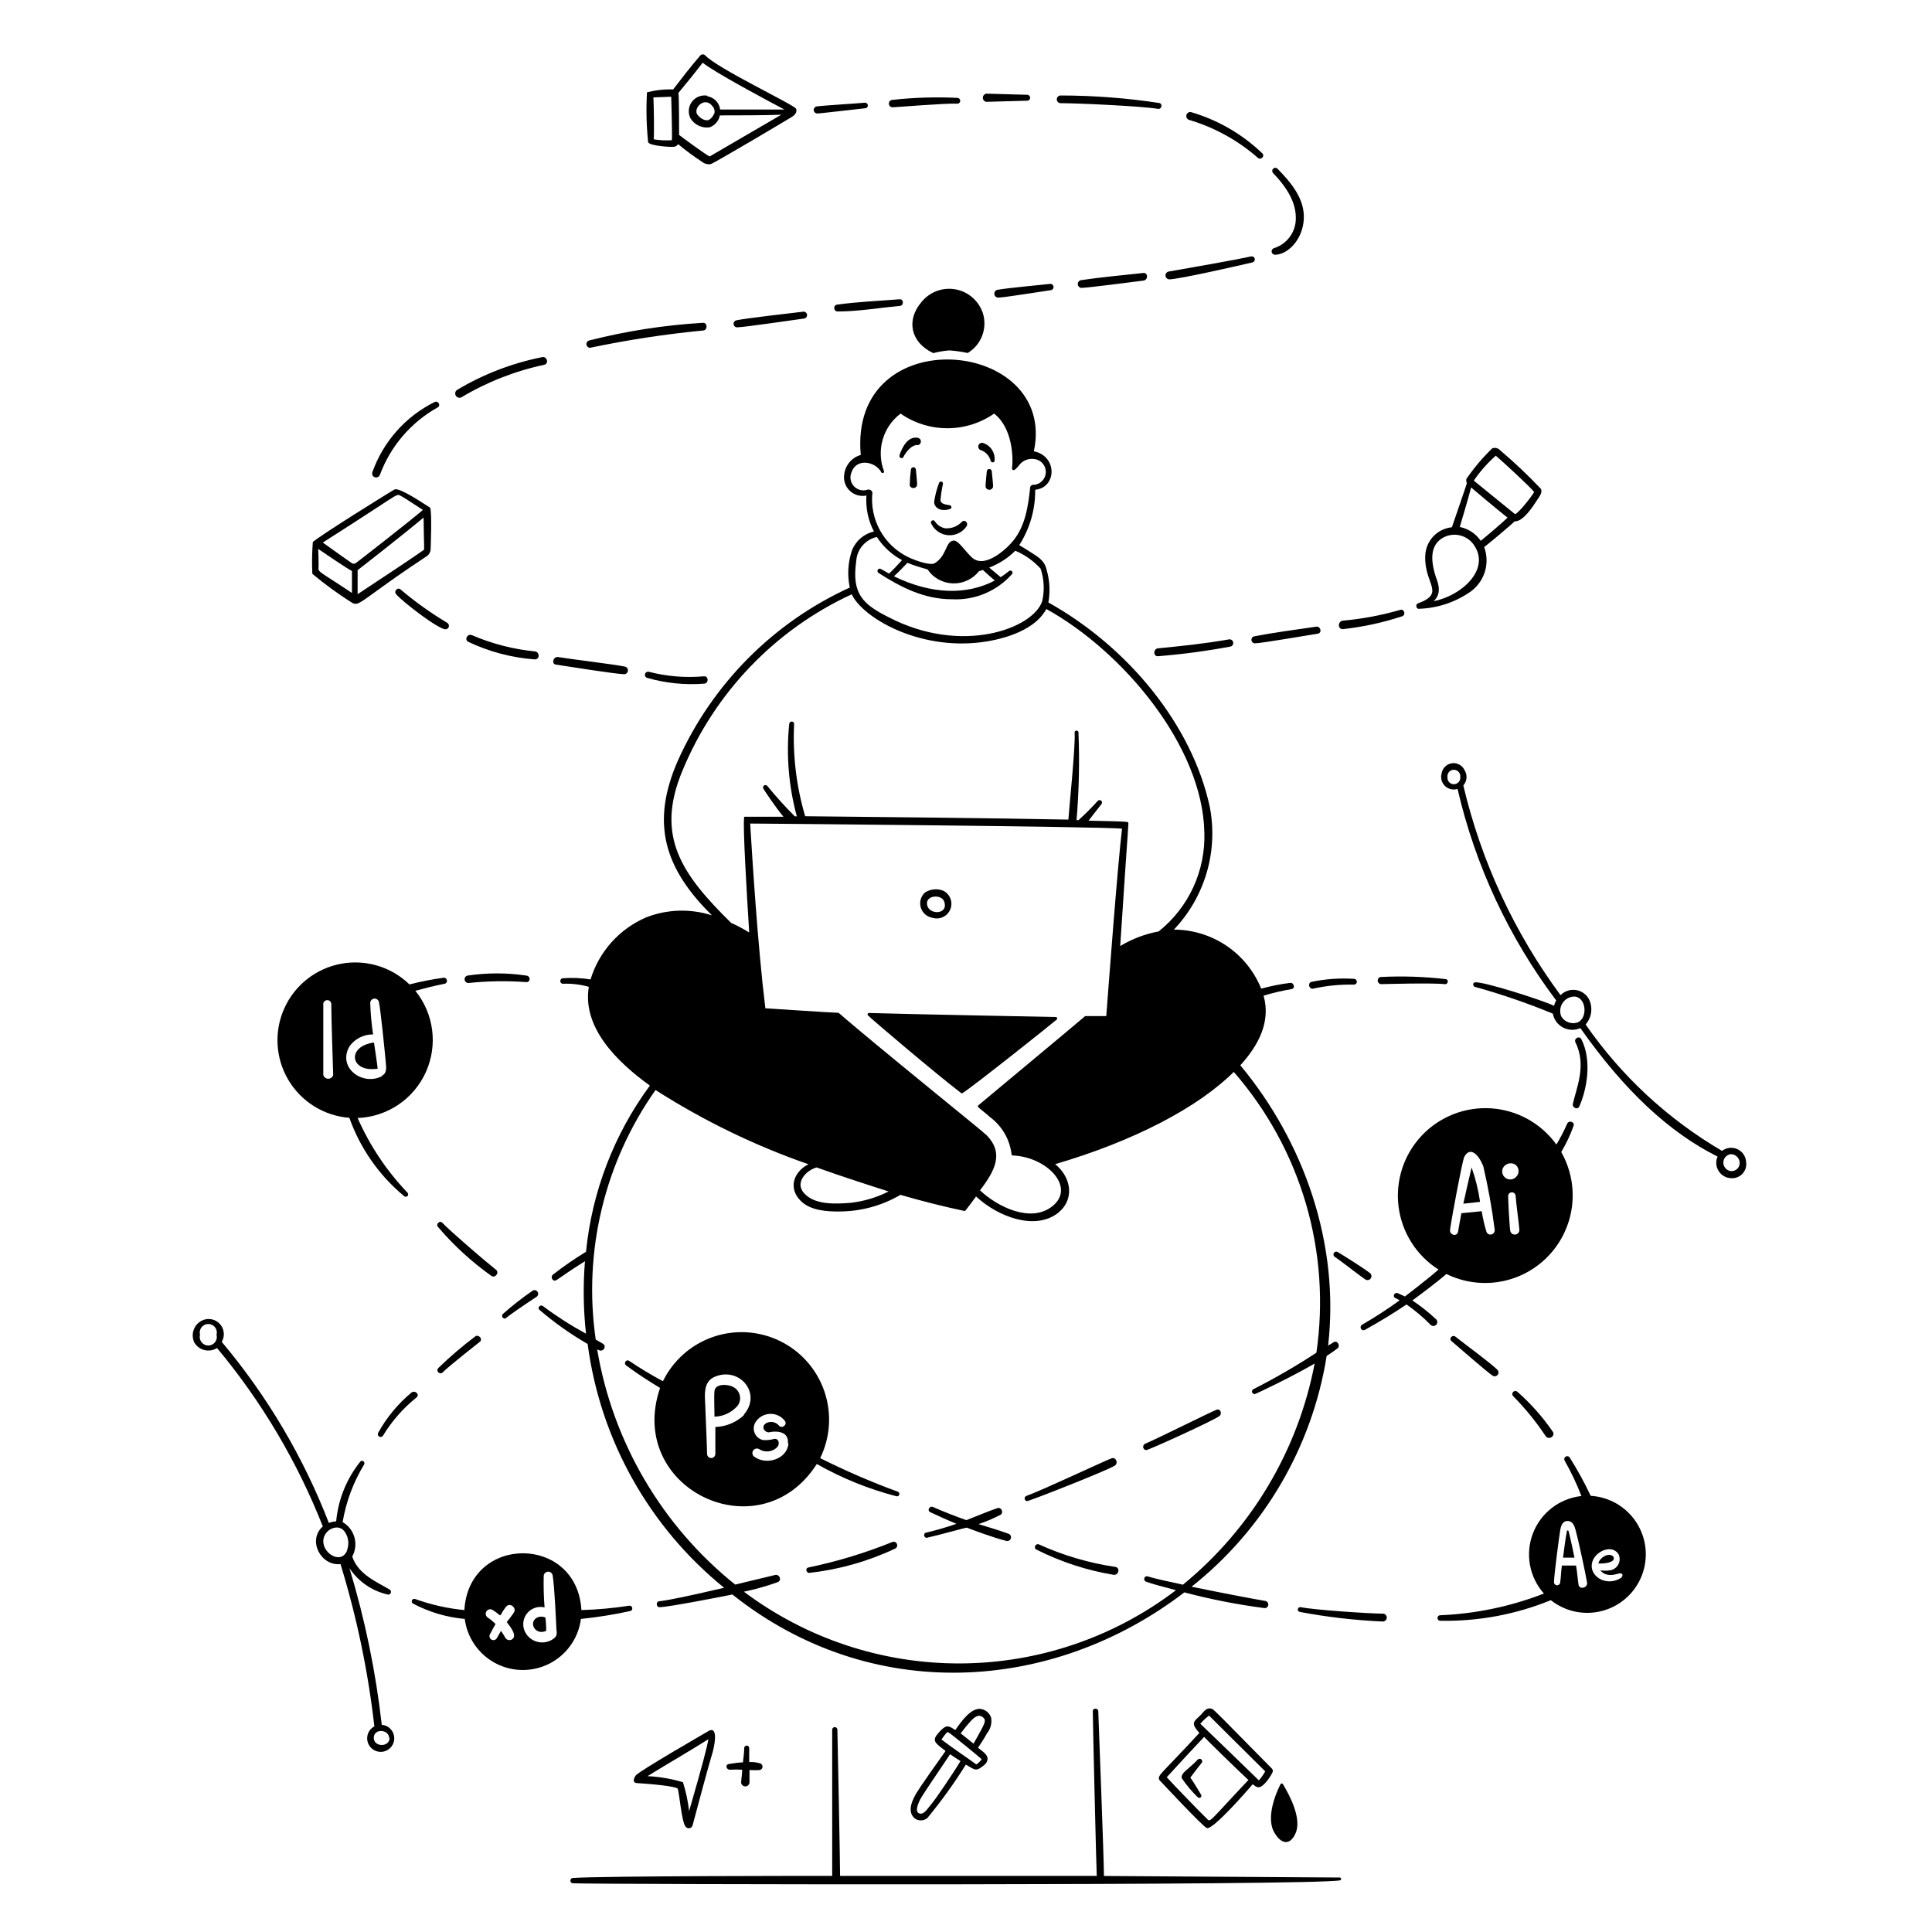
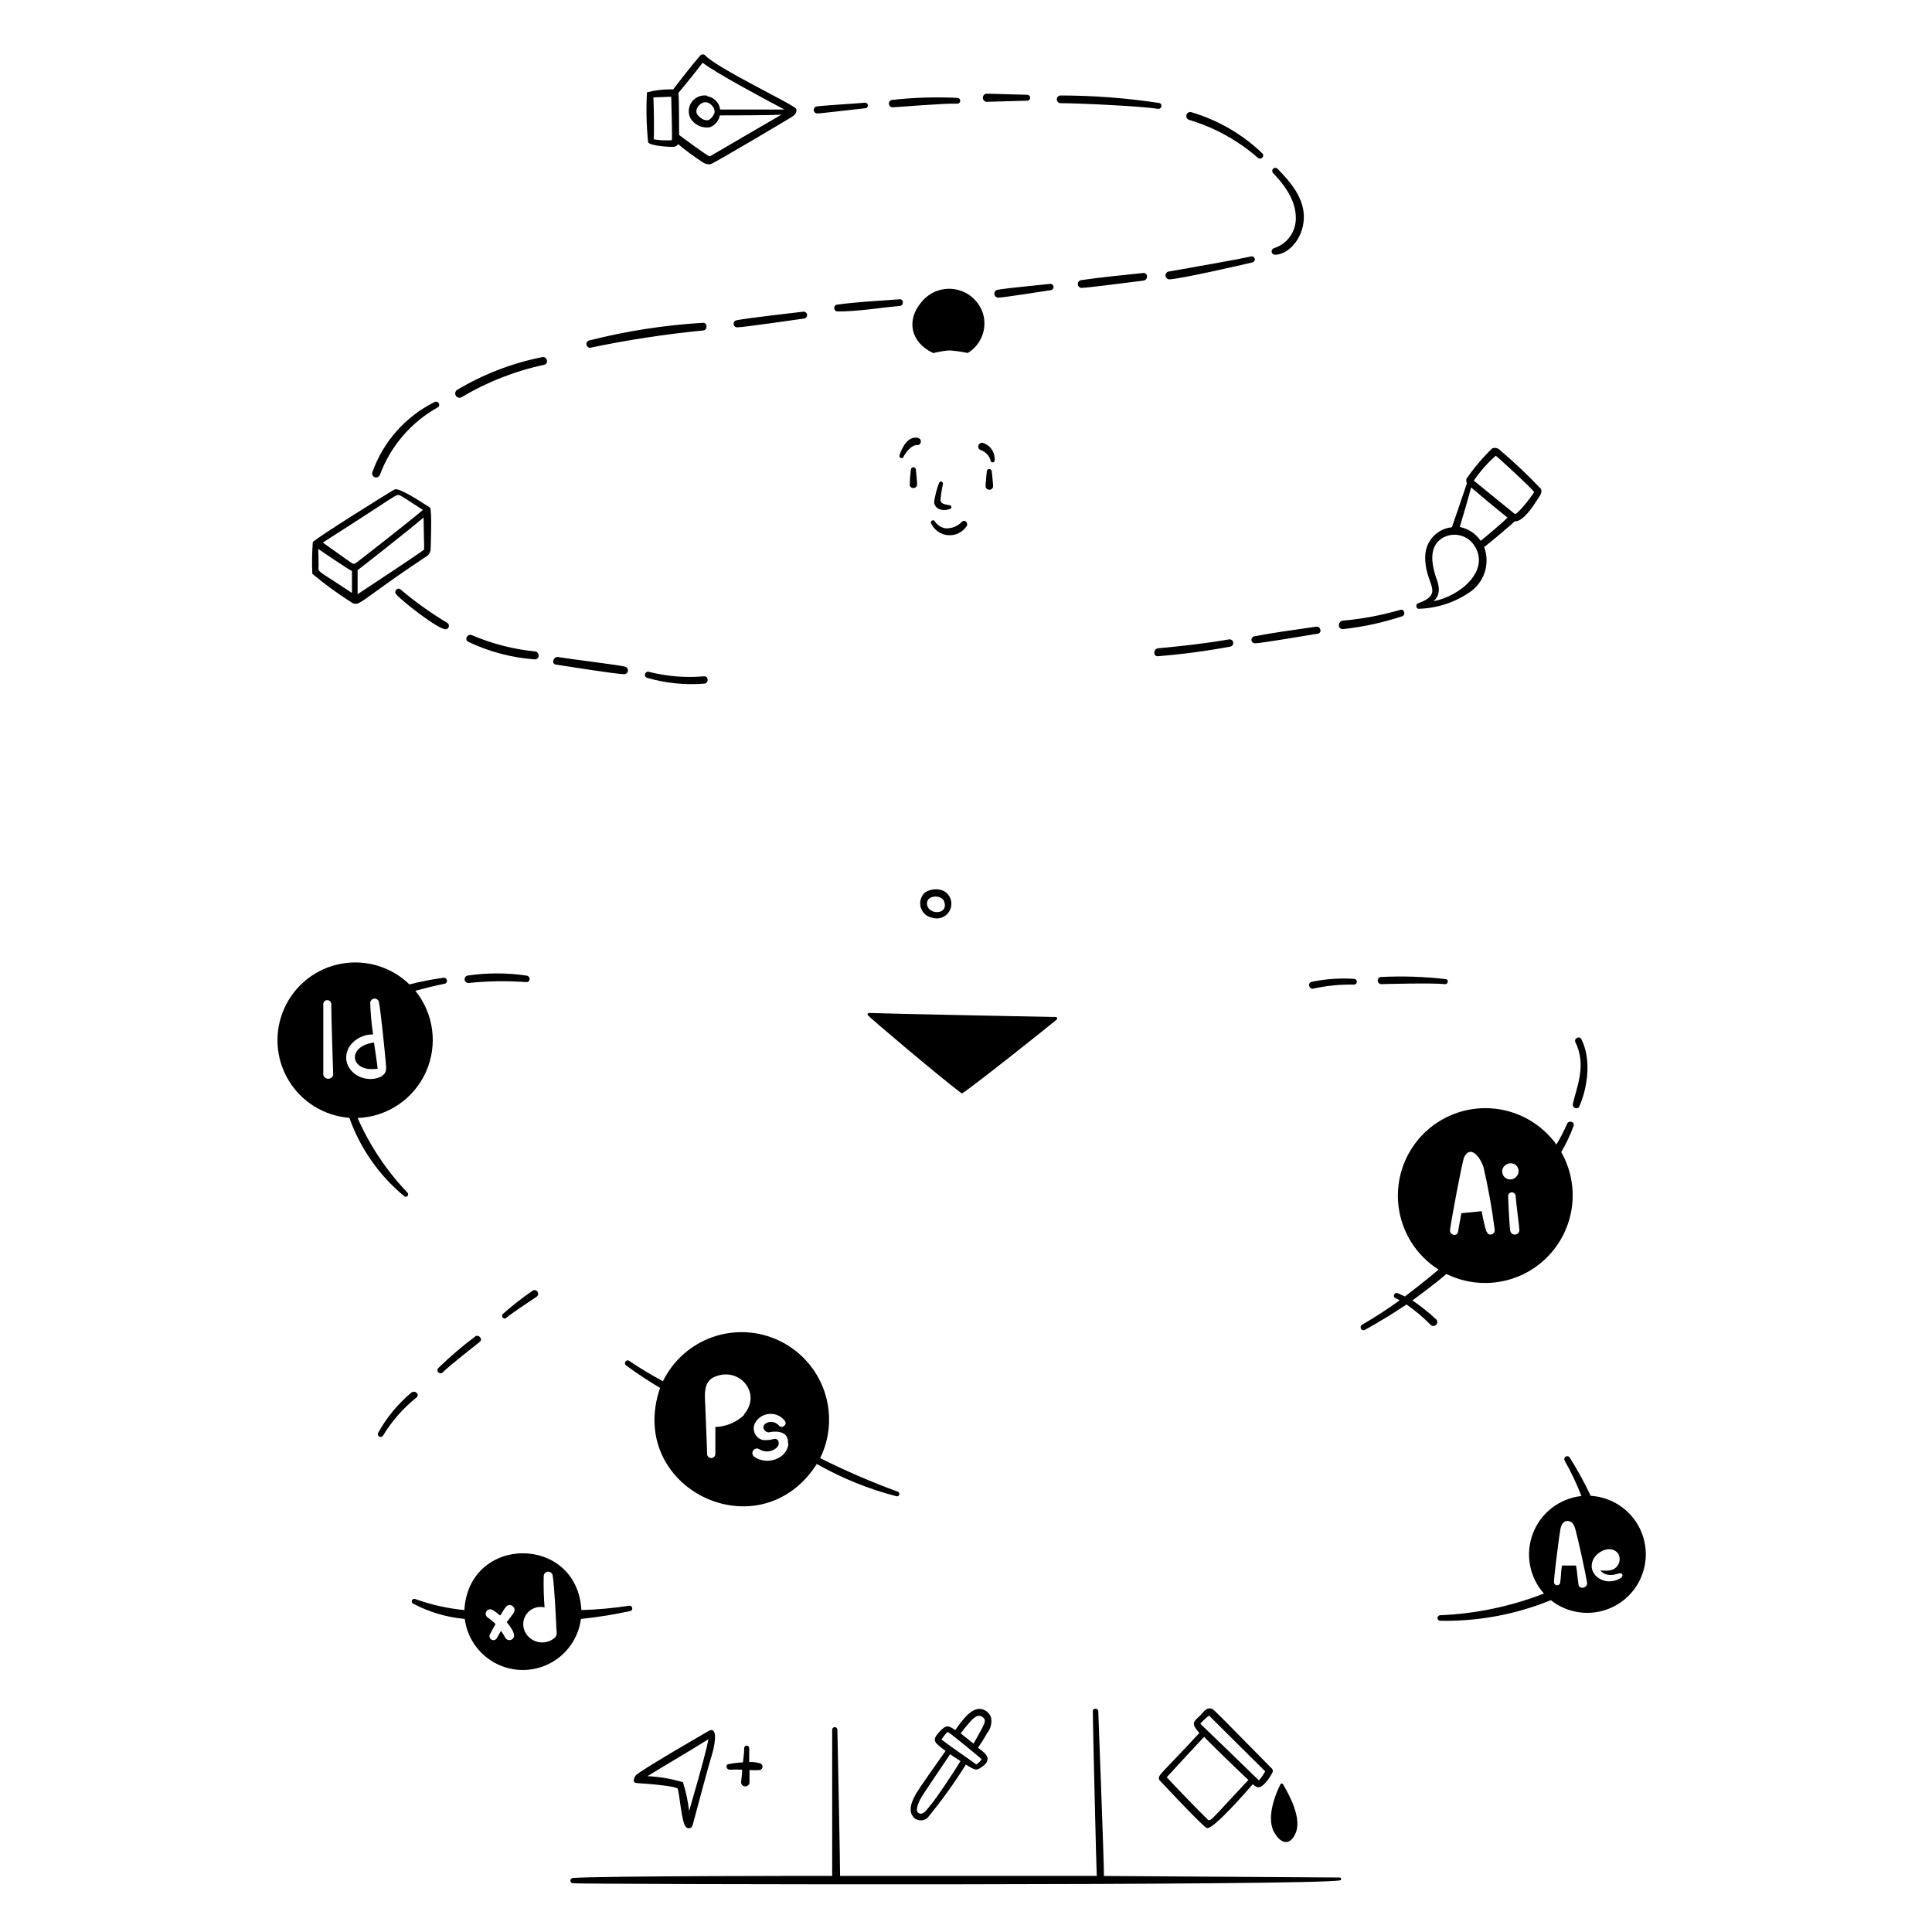
<svg xmlns="http://www.w3.org/2000/svg" width="154" height="154" viewBox="0 0 154 154" fill="none">
  <path d="M74.329 73.157C74.61 73.242 74.912 73.219 75.176 73.092C75.44 72.964 75.647 72.742 75.754 72.469C75.861 72.196 75.862 71.893 75.755 71.62C75.649 71.347 75.444 71.124 75.18 70.995C74.943 70.902 74.687 70.867 74.433 70.894C74.18 70.92 73.936 71.008 73.724 71.148C73.563 71.297 73.447 71.487 73.389 71.698C73.331 71.91 73.334 72.133 73.397 72.343C73.46 72.552 73.581 72.74 73.746 72.884C73.911 73.028 74.113 73.122 74.329 73.157ZM73.893 71.976C73.893 71.332 75.173 71.256 75.295 71.976C75.533 72.981 73.854 72.919 73.893 71.976ZM73.433 24.099C72.252 25.486 72.536 27.272 74.391 28.146C74.811 28.038 75.239 27.966 75.671 27.931C76.163 27.964 76.653 28.033 77.135 28.138C77.646 27.831 78.044 27.366 78.268 26.813C78.492 26.26 78.53 25.649 78.377 25.072C78.234 24.571 77.955 24.119 77.572 23.766C77.188 23.413 76.714 23.172 76.203 23.072C75.691 22.971 75.162 23.014 74.673 23.195C74.184 23.376 73.755 23.689 73.433 24.099ZM73.003 37.406C72.994 37.361 72.97 37.32 72.934 37.291C72.899 37.261 72.854 37.245 72.808 37.245C72.762 37.245 72.717 37.261 72.681 37.291C72.646 37.32 72.621 37.361 72.612 37.406C72.555 37.833 72.522 38.263 72.513 38.694C72.533 38.755 72.572 38.808 72.624 38.846C72.677 38.884 72.74 38.904 72.804 38.904C72.869 38.904 72.932 38.884 72.984 38.846C73.036 38.808 73.075 38.755 73.095 38.694C73.134 38.563 73.003 37.536 73.003 37.406ZM79.051 37.544C79.042 37.499 79.018 37.458 78.982 37.429C78.947 37.399 78.902 37.383 78.856 37.383C78.81 37.383 78.765 37.399 78.729 37.429C78.694 37.458 78.669 37.499 78.66 37.544C78.66 37.651 78.53 38.686 78.568 38.831C78.589 38.893 78.628 38.946 78.68 38.984C78.732 39.022 78.795 39.042 78.86 39.042C78.924 39.042 78.987 39.022 79.04 38.984C79.092 38.946 79.131 38.893 79.151 38.831C79.189 38.686 79.051 37.659 79.051 37.544ZM73.057 34.884C72.137 34.807 71.716 36.233 71.7 36.294C71.687 36.338 71.692 36.385 71.713 36.425C71.735 36.466 71.772 36.496 71.815 36.509C71.859 36.522 71.906 36.517 71.946 36.496C71.987 36.474 72.017 36.438 72.03 36.394C72.076 36.279 72.567 35.444 73.141 35.474C73.433 35.497 73.578 34.922 73.057 34.884ZM79.281 36.501C79.267 36.231 79.171 35.972 79.005 35.758C78.839 35.544 78.612 35.386 78.354 35.306C78.276 35.285 78.194 35.296 78.125 35.337C78.056 35.377 78.006 35.443 77.986 35.52C77.966 35.597 77.977 35.679 78.017 35.749C78.057 35.818 78.123 35.868 78.201 35.888C78.389 35.955 78.558 36.068 78.691 36.217C78.825 36.365 78.92 36.545 78.967 36.739C78.979 36.781 79.007 36.816 79.046 36.837C79.084 36.857 79.129 36.862 79.17 36.85C79.212 36.838 79.247 36.81 79.268 36.772C79.289 36.733 79.293 36.689 79.281 36.647C79.281 36.647 79.297 36.563 79.281 36.501ZM75.732 40.572C75.763 40.562 75.79 40.542 75.809 40.516C75.828 40.49 75.838 40.458 75.838 40.426C75.838 40.394 75.828 40.362 75.809 40.336C75.79 40.31 75.763 40.29 75.732 40.28C75.38 40.211 74.966 40.188 74.966 39.843C75.006 39.413 75.073 38.986 75.165 38.563C75.169 38.525 75.16 38.487 75.138 38.455C75.117 38.423 75.085 38.4 75.048 38.39C75.011 38.38 74.971 38.383 74.937 38.4C74.902 38.416 74.874 38.444 74.858 38.479C74.668 38.973 74.534 39.487 74.46 40.012C74.475 40.472 74.966 40.817 75.732 40.572ZM76.69 41.576C76.522 41.758 76.314 41.901 76.084 41.994C75.853 42.087 75.605 42.127 75.357 42.112C75.187 42.084 75.024 42.02 74.88 41.925C74.737 41.83 74.614 41.706 74.521 41.56C74.5 41.521 74.464 41.491 74.42 41.478C74.377 41.465 74.331 41.47 74.291 41.491C74.251 41.513 74.222 41.549 74.209 41.592C74.196 41.635 74.201 41.682 74.222 41.721C74.345 41.987 74.537 42.215 74.778 42.38C75.019 42.546 75.301 42.644 75.593 42.662C75.885 42.681 76.177 42.621 76.438 42.487C76.698 42.354 76.918 42.153 77.074 41.905C77.173 41.652 76.897 41.392 76.69 41.576ZM76.606 87.123C76.625 87.136 76.648 87.143 76.671 87.143C76.695 87.143 76.717 87.136 76.736 87.123C77.557 86.609 83.727 81.704 84.233 81.267C84.25 81.251 84.262 81.231 84.267 81.208C84.272 81.186 84.27 81.162 84.262 81.141C84.254 81.12 84.24 81.101 84.221 81.088C84.202 81.075 84.179 81.068 84.156 81.067C84.156 81.067 71.509 80.822 69.278 80.745C69.148 80.745 69.125 80.883 69.194 80.945C69.6 81.343 74.498 85.506 76.606 87.123ZM103.251 146.169C103.826 144.996 102.752 143.026 102.27 142.229C102.26 142.209 102.245 142.193 102.227 142.182C102.209 142.17 102.188 142.164 102.166 142.164C102.144 142.164 102.123 142.17 102.105 142.182C102.087 142.193 102.072 142.209 102.063 142.229C101.672 142.995 100.851 145.004 101.633 146.161C102.162 147.02 102.837 147.081 103.251 146.169ZM56.569 137.929C56.492 137.975 50.881 141.202 50.667 141.531C50.452 141.861 50.46 142.106 50.751 142.129C53.051 142.275 53.932 142.466 54.024 142.574C54.17 143.087 54.331 145.172 54.637 145.586C54.67 145.637 54.717 145.678 54.772 145.703C54.827 145.728 54.888 145.737 54.948 145.728C55.008 145.719 55.064 145.693 55.11 145.653C55.155 145.613 55.188 145.56 55.205 145.502C55.526 144.291 56.538 140.52 56.738 139.899C56.937 139.278 57.274 137.676 56.569 137.929ZM56.462 138.649C56.385 139.155 56.017 140.619 54.929 144.36C54.839 143.579 54.674 142.809 54.438 142.06C53.521 141.786 52.574 141.624 51.617 141.577C53.196 140.596 54.852 139.653 56.439 138.649H56.462ZM60.532 141.094C60.595 141.088 60.654 141.061 60.699 141.017C60.745 140.972 60.773 140.914 60.78 140.851C60.788 140.788 60.773 140.725 60.739 140.671C60.705 140.618 60.653 140.578 60.593 140.558C60.31 140.475 60.015 140.439 59.719 140.451V139.339C59.719 139.286 59.698 139.235 59.661 139.198C59.624 139.161 59.573 139.14 59.52 139.14C59.467 139.14 59.417 139.161 59.379 139.198C59.342 139.235 59.321 139.286 59.321 139.339C59.321 139.738 59.252 140.106 59.221 140.481C58.861 140.481 58.501 140.55 58.125 140.604C57.749 140.657 57.91 141.087 58.186 141.064C58.511 141.045 58.836 141.045 59.16 141.064C59.16 141.401 59.091 141.761 59.075 142.106C59.088 142.186 59.128 142.259 59.189 142.311C59.25 142.364 59.328 142.393 59.409 142.393C59.49 142.393 59.568 142.364 59.629 142.311C59.69 142.259 59.73 142.186 59.742 142.106V141.087C60.005 141.106 60.269 141.109 60.532 141.094ZM78.998 136.901C78.932 136.708 78.81 136.54 78.647 136.417C78.485 136.294 78.289 136.222 78.085 136.212C77.38 136.212 76.721 137.078 76.162 137.883H76.108C75.564 137.499 75.395 137.499 74.889 138.036C74.215 138.764 74.498 138.894 75.372 139.569C74.782 140.389 73.295 142.505 73.072 142.888C72.85 143.271 72.199 144.352 72.919 144.95C73.067 145.056 73.246 145.11 73.428 145.103C73.609 145.096 73.784 145.029 73.923 144.912C75.037 143.562 76.061 142.141 76.989 140.657C77.756 141.117 77.817 141.209 78.415 140.719C78.502 140.662 78.575 140.586 78.628 140.497C78.681 140.408 78.713 140.308 78.722 140.205C78.722 139.83 78.269 139.569 77.955 139.316C78.224 138.925 78.461 138.55 78.676 138.159C78.818 137.985 78.921 137.783 78.976 137.566C79.032 137.349 79.039 137.122 78.998 136.901ZM76.575 138.166C76.829 137.823 77.1 137.493 77.388 137.177C77.764 136.771 78.04 136.672 78.293 136.848C78.722 137.131 78.484 137.384 77.603 138.986L76.575 138.166ZM73.318 144.559C72.881 144.459 73.164 143.793 73.371 143.394C73.578 142.995 75.134 140.742 75.732 139.83C75.97 139.998 76.368 140.259 76.56 140.374C76.039 141.263 74.559 143.44 74.26 143.777C73.962 144.115 73.686 144.643 73.318 144.559ZM75.502 138.059L75.625 138.105C75.748 138.151 78.246 140.19 78.246 140.236C78.135 140.401 77.988 140.54 77.817 140.642C77.526 140.412 75.717 139.186 75.042 138.657C75.183 138.448 75.337 138.248 75.502 138.059ZM92.412 141.884C92.412 141.884 95.892 145.617 96.199 145.717C96.712 145.855 99.487 142.65 99.855 142.221C100.215 142.528 100.399 142.581 100.805 142.175C101.057 141.912 101.266 141.612 101.426 141.286C101.453 141.236 101.463 141.178 101.455 141.121C101.447 141.065 101.421 141.012 101.38 140.972C97.479 137.016 96.781 136.281 96.62 136.219C96.114 136.005 95.854 136.626 95.555 136.848C95.141 137.246 94.918 137.369 95.601 138.136C92.489 141.508 92.243 141.485 92.412 141.884ZM95.693 137.384C95.897 137.149 96.126 136.935 96.375 136.748C96.375 136.748 98.674 139.048 100.851 141.194C100.712 141.454 100.542 141.696 100.346 141.915C100.261 141.83 95.815 137.515 95.662 137.384H95.693ZM99.525 141.869C96.183 145.41 96.521 145.272 96.168 144.935C95.961 144.758 93.393 142.114 93.002 141.662C93.278 141.355 95.823 138.596 95.992 138.442C95.953 138.473 98.974 141.393 99.495 141.869H99.525Z" fill="black" />
-   <path d="M95.478 140.251C94.712 141.064 94.114 141.301 94.198 141.738C94.572 142.293 95.004 142.807 95.486 143.271C95.515 143.295 95.552 143.309 95.59 143.309C95.627 143.31 95.665 143.298 95.695 143.275C95.725 143.252 95.746 143.219 95.756 143.182C95.765 143.146 95.762 143.107 95.746 143.072C95.746 143.072 95.141 142.037 94.88 141.692C94.941 141.616 95.593 140.742 95.769 140.543C95.808 140.504 95.83 140.452 95.83 140.397C95.83 140.342 95.808 140.29 95.769 140.251C95.731 140.213 95.678 140.191 95.624 140.191C95.569 140.191 95.517 140.213 95.478 140.251Z" fill="black" />
  <path d="M106.792 149.657L87.996 149.534C87.996 148.223 87.575 137.338 87.544 136.411C87.544 136.127 87.092 136.127 87.107 136.411C87.107 137.178 87.383 148.813 87.422 149.526H66.963C66.963 148.285 66.764 138.542 66.748 137.875C66.748 137.82 66.727 137.768 66.688 137.729C66.649 137.69 66.596 137.668 66.541 137.668C66.486 137.668 66.434 137.69 66.395 137.729C66.356 137.768 66.334 137.82 66.334 137.875V149.526C64.74 149.526 47.938 149.526 45.638 149.695C45.589 149.704 45.545 149.731 45.513 149.769C45.481 149.807 45.464 149.856 45.464 149.906C45.464 149.956 45.481 150.004 45.513 150.042C45.545 150.081 45.589 150.107 45.638 150.117C47.685 150.209 104.952 150.316 106.83 149.879C106.855 149.869 106.876 149.852 106.889 149.828C106.902 149.805 106.907 149.778 106.902 149.752C106.898 149.726 106.884 149.702 106.864 149.685C106.844 149.667 106.818 149.657 106.792 149.657ZM51.663 11.344C51.839 11.65 53.633 11.75 53.794 11.689C53.9 11.652 53.991 11.582 54.054 11.489C54.663 11.997 55.3 12.468 55.963 12.9C56.058 12.976 56.167 13.032 56.285 13.064C56.402 13.096 56.525 13.102 56.645 13.084C56.967 12.992 63.015 9.389 63.107 9.328C63.506 9.083 63.514 8.837 63.46 8.676C63.345 8.362 57.167 5.465 56.178 4.384C56.149 4.363 56.117 4.348 56.082 4.34C56.048 4.332 56.012 4.331 55.977 4.336C55.942 4.342 55.909 4.355 55.879 4.373C55.849 4.392 55.823 4.416 55.802 4.445C55.036 5.327 54.353 6.231 53.656 7.128C52.954 7.106 52.252 7.184 51.571 7.358C51.496 8.687 51.527 10.02 51.663 11.344ZM56.929 9.044C56.851 9.258 56.702 9.439 56.507 9.558C56.124 9.688 55.741 9.328 55.611 9.167C55.189 8.676 56.147 7.634 56.783 8.454C56.863 8.537 56.918 8.64 56.944 8.752C56.97 8.864 56.965 8.981 56.929 9.09V9.044ZM56.377 7.626C56.148 7.586 55.912 7.61 55.695 7.696C55.479 7.782 55.291 7.927 55.151 8.113C55.012 8.3 54.928 8.522 54.907 8.754C54.887 8.986 54.931 9.219 55.036 9.428C55.192 9.685 55.421 9.891 55.694 10.019C55.966 10.147 56.271 10.192 56.569 10.148C56.775 10.073 56.958 9.946 57.1 9.779C57.242 9.613 57.339 9.413 57.381 9.198C58.224 9.198 61.122 9.198 62.279 9.144L56.569 12.471C56.247 12.333 54.361 10.938 54.131 10.754C54.131 10.332 54.131 7.81 54.078 7.404C54.721 6.637 55.381 5.817 56.009 4.997C56.944 5.763 61.26 8.063 62.525 8.73H57.404C57.371 8.466 57.253 8.22 57.067 8.029C56.882 7.839 56.64 7.713 56.377 7.672V7.626ZM52.085 7.764L53.503 7.71C53.503 7.948 53.595 10.777 53.556 11.175C53.072 11.207 52.586 11.184 52.108 11.106C52.154 10.577 52.115 8.408 52.085 7.81V7.764ZM28.084 48.061C28.165 48.107 28.256 48.132 28.349 48.132C28.442 48.132 28.533 48.107 28.613 48.061C29.219 47.762 30.422 46.712 33.933 44.389C34.036 44.333 34.125 44.254 34.193 44.158C34.261 44.063 34.305 43.953 34.324 43.837C34.324 43.837 34.454 40.564 34.27 40.457C33.68 40.089 31.971 38.924 31.48 39C31.419 39 24.949 43.032 24.934 43.224C24.87 44.06 24.857 44.9 24.896 45.738C25.907 46.581 26.972 47.357 28.084 48.061ZM25.363 43.753C25.953 44.151 27.602 45.286 28.054 45.516V47.264C25.187 45.347 25.371 45.669 25.394 45.102C25.402 44.788 25.379 44.052 25.363 43.753ZM28.368 44.88C28.319 44.916 28.26 44.935 28.2 44.935C28.139 44.935 28.08 44.916 28.031 44.88C27.908 44.803 26.191 43.576 25.731 43.247C31.756 39.414 31.541 39.368 31.863 39.483C32.017 39.544 32.737 40.004 33.711 40.648C32.561 41.63 28.483 44.803 28.368 44.88ZM33.734 43.86C33.573 44.013 29.426 46.765 28.506 47.363V45.447C29.05 45.033 32.645 42.212 33.764 41.254C33.795 43.783 33.841 43.783 33.772 43.86H33.734ZM113.047 48.528C114.478 48.495 115.871 48.056 117.063 47.264C117.658 46.889 118.106 46.321 118.332 45.655C118.558 44.99 118.549 44.267 118.305 43.607C118.811 43.224 120.428 41.852 120.743 41.553C121.394 41.591 122.153 40.434 122.559 39.805C122.728 39.544 122.95 39.276 122.835 38.977C121.801 37.882 120.705 36.846 119.555 35.873C119.478 35.791 119.378 35.735 119.268 35.712C119.159 35.689 119.045 35.7 118.941 35.742C118.178 36.483 117.49 37.297 116.887 38.172C116.861 38.286 116.874 38.405 116.925 38.51C116.925 38.563 115.86 41.653 115.73 42.028C115.156 42.086 114.623 42.352 114.232 42.775C113.841 43.199 113.618 43.751 113.606 44.328C113.514 46.566 115.285 47.286 112.978 48.114C112.946 48.142 112.921 48.177 112.907 48.217C112.893 48.256 112.889 48.299 112.896 48.341C112.903 48.382 112.92 48.421 112.947 48.454C112.973 48.487 113.008 48.513 113.047 48.528ZM117.477 38.31C117.975 37.579 118.562 36.912 119.225 36.325C119.639 36.655 122.03 38.862 122.291 39.222C122.099 39.552 121.026 40.947 120.758 40.978C120.735 40.955 117.577 38.402 117.477 38.31ZM118.029 43.109C117.638 42.536 117.038 42.14 116.358 42.005C116.511 41.492 117.071 39.614 117.263 38.855C117.845 39.353 119.286 40.564 120.168 41.261C119.823 41.606 118.52 42.718 118.029 43.109ZM114.273 47.923C114.871 47.378 114.725 46.666 114.449 45.983C113.959 44.45 114.105 43.462 114.925 42.917C115.136 42.783 115.373 42.692 115.62 42.65C115.867 42.608 116.12 42.616 116.364 42.673C116.608 42.731 116.839 42.836 117.042 42.983C117.245 43.13 117.416 43.316 117.546 43.531C118.757 45.439 116.488 47.486 114.273 47.923ZM65.123 9.044C65.438 9.044 67.277 8.807 68.956 8.63C69.015 8.63 69.071 8.607 69.113 8.565C69.155 8.524 69.178 8.467 69.178 8.408C69.178 8.349 69.155 8.293 69.113 8.251C69.071 8.209 69.015 8.186 68.956 8.186C68.327 8.247 65.376 8.423 65.054 8.492C64.992 8.513 64.939 8.555 64.904 8.61C64.869 8.666 64.854 8.732 64.863 8.797C64.871 8.862 64.901 8.922 64.949 8.967C64.996 9.012 65.058 9.039 65.123 9.044ZM71.133 8.554C71.34 8.554 75.41 8.216 76.307 8.262C76.606 8.262 76.629 7.825 76.307 7.802C74.555 7.717 72.799 7.773 71.056 7.971C70.99 7.993 70.933 8.037 70.896 8.096C70.859 8.155 70.844 8.225 70.853 8.294C70.862 8.363 70.895 8.427 70.946 8.474C70.997 8.522 71.063 8.55 71.133 8.554ZM78.614 8.117L81.918 8.025C81.973 8.015 82.022 7.986 82.058 7.943C82.094 7.901 82.113 7.847 82.113 7.791C82.113 7.735 82.094 7.681 82.058 7.639C82.022 7.596 81.973 7.567 81.918 7.557L78.629 7.465C78.551 7.475 78.479 7.513 78.427 7.571C78.374 7.63 78.344 7.706 78.342 7.784C78.34 7.863 78.367 7.94 78.416 8.001C78.466 8.062 78.537 8.103 78.614 8.117ZM84.547 8.224C85.958 8.224 91.047 8.462 92.289 8.676C92.596 8.738 92.703 8.262 92.396 8.209C89.796 7.813 87.17 7.613 84.54 7.611C84.458 7.612 84.381 7.645 84.324 7.703C84.267 7.762 84.236 7.84 84.237 7.921C84.238 8.003 84.271 8.08 84.329 8.137C84.387 8.194 84.466 8.225 84.547 8.224ZM94.765 9.55C96.794 10.15 98.669 11.183 100.261 12.578C100.506 12.8 100.851 12.44 100.614 12.218C99.006 10.677 97.049 9.549 94.911 8.929C94.833 8.922 94.756 8.943 94.693 8.989C94.63 9.034 94.585 9.101 94.568 9.176C94.55 9.252 94.56 9.331 94.596 9.4C94.633 9.469 94.692 9.522 94.765 9.55ZM101.564 19.776C101.501 19.791 101.445 19.829 101.408 19.883C101.37 19.937 101.354 20.002 101.361 20.067C101.369 20.132 101.4 20.192 101.448 20.236C101.497 20.28 101.56 20.304 101.625 20.305C102.637 20.305 103.825 19.124 103.925 17.491C104.025 15.859 102.906 14.548 101.832 13.452C101.787 13.405 101.724 13.378 101.659 13.378C101.593 13.377 101.53 13.402 101.484 13.448C101.437 13.494 101.41 13.556 101.409 13.622C101.409 13.687 101.434 13.75 101.48 13.797C102.691 15.054 103.281 16.204 103.289 17.323C103.309 17.864 103.152 18.397 102.84 18.84C102.529 19.283 102.08 19.612 101.564 19.776ZM93.201 22.267C93.968 22.267 99.019 21.109 99.855 20.91C99.913 20.891 99.962 20.85 99.992 20.796C100.022 20.742 100.031 20.679 100.016 20.619C100.002 20.56 99.965 20.507 99.914 20.473C99.863 20.439 99.801 20.425 99.74 20.435C98.598 20.695 94.566 21.401 93.148 21.646C93.073 21.662 93.007 21.705 92.962 21.767C92.917 21.828 92.895 21.904 92.902 21.98C92.909 22.056 92.943 22.127 92.998 22.18C93.053 22.233 93.125 22.264 93.201 22.267ZM91.124 21.761C89.491 21.937 87.782 22.091 86.134 22.336C86.065 22.357 86.005 22.401 85.964 22.46C85.923 22.52 85.905 22.592 85.911 22.664C85.917 22.736 85.948 22.804 85.999 22.856C86.049 22.908 86.116 22.941 86.188 22.949C86.655 22.949 90.396 22.459 91.147 22.366C91.538 22.313 91.515 21.707 91.124 21.761ZM79.565 23.723C80.009 23.723 83.075 23.225 83.788 23.125C83.848 23.11 83.9 23.074 83.935 23.023C83.97 22.972 83.985 22.91 83.978 22.849C83.97 22.788 83.94 22.732 83.894 22.691C83.848 22.65 83.789 22.627 83.727 22.627C82.792 22.735 80.423 22.941 79.503 23.102C79.428 23.119 79.362 23.163 79.317 23.225C79.272 23.287 79.252 23.364 79.259 23.44C79.267 23.516 79.302 23.587 79.358 23.64C79.415 23.692 79.488 23.721 79.565 23.723ZM66.771 24.827C68.412 24.827 70.09 24.536 71.715 24.383C72.053 24.383 72.053 23.823 71.715 23.854C70.083 23.984 68.373 24.053 66.725 24.283C66.396 24.321 66.434 24.827 66.771 24.827ZM58.692 25.532C58.625 25.548 58.566 25.588 58.526 25.645C58.486 25.701 58.468 25.77 58.475 25.839C58.483 25.908 58.515 25.972 58.567 26.018C58.618 26.065 58.684 26.091 58.753 26.092C59.275 26.092 63.483 25.471 64.119 25.387C64.186 25.371 64.245 25.331 64.284 25.274C64.323 25.217 64.339 25.148 64.329 25.08C64.32 25.011 64.285 24.949 64.232 24.905C64.179 24.862 64.111 24.839 64.042 24.842C63.038 24.965 59.543 25.356 58.692 25.532ZM47.018 27.725C49.993 27.1 52.999 26.64 56.025 26.345C56.423 26.345 56.408 25.693 56.025 25.732C52.962 25.914 49.923 26.386 46.949 27.142C46.883 27.163 46.826 27.207 46.789 27.265C46.752 27.323 46.736 27.393 46.744 27.462C46.752 27.53 46.784 27.594 46.834 27.642C46.884 27.69 46.949 27.719 47.018 27.725ZM36.762 31.68C38.806 30.455 41.038 29.577 43.369 29.081C43.775 28.997 43.614 28.384 43.216 28.468C40.816 28.945 38.516 29.831 36.417 31.09C36.351 31.141 36.306 31.215 36.29 31.297C36.275 31.378 36.289 31.463 36.331 31.535C36.373 31.608 36.44 31.662 36.519 31.688C36.599 31.715 36.685 31.712 36.762 31.68ZM30.284 37.843C31.131 35.564 32.761 33.662 34.884 32.477C35.167 32.324 34.93 31.902 34.638 32.048C32.327 33.197 30.552 35.197 29.686 37.628C29.541 38.057 30.139 38.226 30.284 37.843ZM31.956 47.011C31.726 46.75 31.358 47.11 31.572 47.363C32.109 47.984 34.937 50.161 35.512 50.161C35.572 50.16 35.631 50.14 35.679 50.103C35.726 50.066 35.761 50.015 35.776 49.957C35.792 49.898 35.788 49.837 35.765 49.781C35.743 49.725 35.702 49.678 35.65 49.647C34.35 48.869 33.114 47.987 31.956 47.011ZM42.641 51.924C40.911 51.753 39.217 51.316 37.62 50.629C37.267 50.475 36.976 50.996 37.337 51.165C38.996 51.951 40.787 52.424 42.618 52.56C43.039 52.583 43.039 51.97 42.641 51.924ZM44.304 52.974C45.194 53.104 48.819 53.695 49.739 53.741C49.815 53.743 49.889 53.717 49.947 53.667C50.005 53.618 50.043 53.548 50.052 53.473C50.062 53.397 50.043 53.321 49.999 53.258C49.955 53.196 49.89 53.152 49.816 53.135C48.934 52.951 45.339 52.522 44.45 52.368C44.09 52.361 43.944 52.913 44.304 52.974ZM56.117 53.909C54.63 54.041 53.131 53.917 51.686 53.541C51.626 53.535 51.565 53.55 51.515 53.584C51.465 53.617 51.429 53.668 51.413 53.727C51.398 53.785 51.403 53.847 51.429 53.902C51.455 53.956 51.5 54 51.556 54.024C53.047 54.459 54.606 54.617 56.155 54.492C56.5 54.453 56.492 53.886 56.117 53.909ZM107.06 50.146C108.658 49.971 110.233 49.629 111.759 49.126C112.081 49.019 111.943 48.513 111.613 48.613C110.124 49.045 108.597 49.333 107.052 49.471C106.608 49.517 106.616 50.184 107.06 50.146ZM99.947 50.728C99.885 50.748 99.832 50.788 99.796 50.842C99.76 50.897 99.745 50.961 99.751 51.026C99.757 51.09 99.785 51.151 99.831 51.197C99.876 51.243 99.936 51.273 100 51.28C100.56 51.28 104.385 50.605 105.036 50.514C105.412 50.445 105.266 49.9 104.906 49.954C102.929 50.238 101.457 50.437 99.947 50.728ZM97.961 50.966C96.053 51.303 94.129 51.502 92.304 51.679C91.906 51.725 91.921 52.338 92.304 52.307C94.235 52.152 96.157 51.896 98.061 51.541C98.099 51.534 98.135 51.52 98.167 51.5C98.2 51.479 98.228 51.453 98.25 51.421C98.272 51.39 98.287 51.355 98.296 51.317C98.304 51.28 98.305 51.241 98.299 51.203C98.292 51.166 98.278 51.13 98.258 51.097C98.237 51.065 98.211 51.037 98.179 51.015C98.148 50.993 98.113 50.977 98.075 50.969C98.038 50.96 97.999 50.959 97.961 50.966ZM41.959 78.285C42.296 78.285 42.311 77.81 41.959 77.764C40.404 77.532 38.823 77.532 37.267 77.764C37.194 77.78 37.129 77.823 37.086 77.885C37.043 77.947 37.025 78.023 37.036 78.098C37.047 78.173 37.085 78.24 37.144 78.288C37.202 78.335 37.277 78.359 37.352 78.354C38.882 78.194 40.424 78.171 41.959 78.285ZM110.019 77.879C109.955 77.899 109.9 77.94 109.864 77.996C109.827 78.051 109.81 78.118 109.816 78.184C109.823 78.25 109.851 78.313 109.898 78.36C109.945 78.408 110.006 78.438 110.073 78.446C110.149 78.446 114.189 78.331 115.162 78.446C115.423 78.484 115.507 78.086 115.247 78.047C113.512 77.845 111.763 77.788 110.019 77.879ZM107.926 78.484C107.987 78.484 108.046 78.46 108.089 78.417C108.132 78.374 108.156 78.315 108.156 78.254C108.156 78.193 108.132 78.135 108.089 78.092C108.046 78.049 107.987 78.024 107.926 78.024C106.797 77.951 105.662 78.031 104.554 78.262C104.224 78.331 104.316 78.814 104.63 78.814C105.711 78.57 106.818 78.46 107.926 78.484ZM125.373 87.997C125.311 88.303 125.756 88.495 125.886 88.196C126.545 86.709 126.875 84.433 126.047 82.831C125.886 82.524 125.426 82.784 125.58 83.091C126.507 84.931 125.618 86.809 125.373 87.997ZM32.806 110.993C31.728 111.889 30.826 112.978 30.146 114.205C30.131 114.23 30.121 114.258 30.117 114.287C30.113 114.316 30.114 114.345 30.121 114.374C30.136 114.431 30.172 114.481 30.223 114.511C30.274 114.542 30.335 114.551 30.392 114.536C30.45 114.522 30.499 114.485 30.53 114.435C31.231 113.279 32.129 112.254 33.182 111.407C33.489 111.184 33.113 110.786 32.806 110.993ZM37.927 106.493C36.876 107.279 35.878 108.132 34.937 109.046C34.892 109.093 34.866 109.156 34.867 109.221C34.868 109.286 34.894 109.349 34.941 109.395C34.988 109.44 35.051 109.466 35.116 109.465C35.182 109.464 35.244 109.438 35.29 109.391C35.719 108.939 38.026 107.137 38.256 106.946C38.486 106.754 38.21 106.394 37.927 106.493ZM40.226 105.098C40.387 105.098 39.912 105.252 42.771 103.366C42.831 103.325 42.873 103.263 42.889 103.192C42.906 103.121 42.895 103.047 42.86 102.984C42.824 102.921 42.766 102.873 42.698 102.85C42.629 102.827 42.554 102.831 42.488 102.86C41.643 103.436 40.836 104.066 40.073 104.746C40.047 104.776 40.031 104.813 40.025 104.853C40.019 104.892 40.024 104.933 40.04 104.969C40.056 105.006 40.082 105.038 40.115 105.06C40.148 105.083 40.186 105.096 40.226 105.098Z" fill="black" />
-   <path d="M44.143 102.063C44.343 102.147 44.212 102.063 46.627 100.53C46.471 102.454 46.5 104.39 46.711 106.309C45.515 105.659 44.368 104.924 43.277 104.109C43.07 103.948 42.794 104.24 43.009 104.416C44.2 105.437 45.483 106.345 46.842 107.129C47.846 114.76 51.739 121.715 57.719 126.561C54.974 127.205 53.242 127.565 52.568 127.634C52.276 127.634 52.276 128.109 52.568 128.109C53.234 128.109 57.481 127.282 58.378 127.098C69.385 135.859 83.857 135 94.405 126.929C96.516 127.487 98.662 127.907 100.828 128.186C100.896 128.181 100.959 128.153 101.008 128.106C101.056 128.06 101.088 127.998 101.096 127.931C101.104 127.864 101.088 127.796 101.052 127.739C101.016 127.682 100.961 127.64 100.897 127.619C99.947 127.458 97.279 126.952 94.98 126.477C100.747 121.909 104.59 115.344 105.749 108.08C106.041 107.896 106.324 107.697 106.6 107.49C106.876 107.283 106.6 106.8 106.301 106.991L105.864 107.26C106.8 99.119 103.933 91.009 98.866 84.915C100.307 83.329 101.311 81.451 100.721 79.366C101.447 79.144 102.187 78.97 102.936 78.844C103.274 78.799 103.151 78.3 102.829 78.346C102.053 78.445 101.284 78.599 100.529 78.806C99.969 77.418 99.008 76.229 97.768 75.39C96.528 74.552 95.066 74.102 93.569 74.1C94.794 72.812 95.692 71.251 96.19 69.545C96.687 67.839 96.769 66.039 96.428 64.296C95.01 57.78 89.944 51.587 83.566 48.022C83.722 47.16 83.675 46.273 83.428 45.431C83.259 44.665 82.754 44.404 82.163 44.021C81.857 43.822 81.565 43.638 81.243 43.454C82.089 42.138 82.532 40.603 82.516 39.038C84.241 38.87 84.302 36.356 82.409 35.972C84.333 26.943 67.63 25.41 68.611 36.264C68.271 36.361 67.966 36.554 67.733 36.821C67.501 37.088 67.35 37.416 67.3 37.766C67.255 38.006 67.269 38.254 67.342 38.487C67.415 38.72 67.545 38.932 67.719 39.103C67.894 39.274 68.107 39.4 68.342 39.469C68.576 39.538 68.824 39.548 69.063 39.498C68.993 40.491 69.2 41.484 69.661 42.365C69.278 42.453 68.921 42.632 68.62 42.885C68.318 43.138 68.082 43.459 67.929 43.822C67.589 44.789 67.523 45.831 67.737 46.834C61.643 49.614 56.771 54.519 54.032 60.632C51.862 65.576 52.92 69.194 56.753 72.965C55.036 72.412 53.181 72.469 51.502 73.126C50.449 73.579 49.507 74.256 48.742 75.11C47.977 75.964 47.407 76.974 47.072 78.07C46.334 77.952 45.586 77.921 44.841 77.978C44.79 77.988 44.744 78.015 44.711 78.055C44.678 78.095 44.66 78.145 44.66 78.197C44.66 78.249 44.678 78.299 44.711 78.339C44.744 78.379 44.79 78.406 44.841 78.415C45.547 78.385 46.254 78.468 46.934 78.66C46.405 81.888 49.141 84.616 51.801 86.533C48.946 90.411 47.188 94.986 46.711 99.778C45.812 100.327 44.944 100.925 44.113 101.572C44.069 101.598 44.033 101.635 44.009 101.68C43.986 101.725 43.975 101.776 43.978 101.827C43.981 101.878 43.998 101.926 44.027 101.968C44.057 102.01 44.097 102.042 44.143 102.063ZM78.032 45.531L78.354 45.431C78.53 45.615 79.005 46.029 79.296 46.275C77.02 47.47 74.199 47.371 71.256 45.937C71.585 45.638 72.122 45.094 72.321 44.864C72.848 45.066 73.385 45.24 73.931 45.385C74.154 45.717 74.454 45.991 74.803 46.185C75.153 46.379 75.544 46.488 75.944 46.502C76.344 46.516 76.742 46.436 77.104 46.267C77.467 46.098 77.785 45.846 78.032 45.531ZM71.9 44.65C71.639 44.941 71.056 45.562 70.865 45.723C70.65 45.605 70.435 45.483 70.221 45.355C70.179 45.329 70.129 45.322 70.082 45.333C70.034 45.344 69.993 45.374 69.968 45.416C69.942 45.458 69.935 45.508 69.946 45.555C69.958 45.603 69.987 45.644 70.029 45.669C71.892 46.865 73.709 47.769 75.908 47.769C76.8 47.812 77.689 47.654 78.511 47.308C79.334 46.962 80.068 46.436 80.661 45.769C80.692 45.736 80.71 45.692 80.709 45.647C80.708 45.602 80.69 45.559 80.657 45.527C80.624 45.496 80.581 45.478 80.536 45.479C80.49 45.48 80.447 45.498 80.416 45.531C80.208 45.702 79.99 45.861 79.764 46.006C79.557 45.83 79.082 45.447 78.852 45.24C79.632 44.945 80.34 44.488 80.929 43.898C81.696 44.223 82.383 44.71 82.945 45.324C83.227 46.159 83.272 47.056 83.076 47.915C82.37 50.092 76.667 52.246 70.811 49.187C68.749 48.153 67.883 47.302 68.251 44.726C68.278 44.271 68.453 43.837 68.749 43.49C69.045 43.143 69.446 42.901 69.891 42.802C70.396 43.576 71.087 44.211 71.9 44.65ZM78.139 51.203C79.388 51.05 82.355 50.483 83.405 48.544C89.499 51.916 95.853 59.459 95.999 66.335C96.052 67.846 95.75 69.348 95.118 70.722C94.485 72.096 93.54 73.302 92.358 74.245C91.274 74.445 90.235 74.84 89.292 75.41C89.967 64.993 89.99 65.622 89.913 65.545C89.836 65.469 88.671 65.461 86.77 65.415C87.008 65.116 87.644 64.273 87.79 64.104C87.825 64.067 87.844 64.016 87.843 63.965C87.841 63.913 87.82 63.864 87.782 63.828C87.744 63.792 87.694 63.773 87.642 63.775C87.591 63.776 87.542 63.798 87.506 63.836C87.022 64.373 86.51 64.885 85.973 65.369H85.812C86.007 63.044 86.059 60.709 85.965 58.378C85.965 58.194 85.643 58.194 85.659 58.378C85.735 59.474 85.222 64.388 85.16 65.331C79.45 65.216 69.93 65.116 64.18 65.062C63.476 62.679 63.178 60.194 63.299 57.711C63.299 57.451 62.931 57.451 62.908 57.711C62.66 60.181 62.865 62.674 63.514 65.07H63.353C62.585 64.302 61.855 63.496 61.168 62.655C61.14 62.617 61.099 62.59 61.053 62.581C61.006 62.571 60.958 62.578 60.917 62.602C60.876 62.626 60.845 62.664 60.831 62.71C60.816 62.755 60.819 62.804 60.838 62.847C60.923 63.008 61.843 64.38 62.448 65.101H59.474C59.252 65.101 59.321 65.101 59.305 65.277C59.229 66.143 59.505 70.926 59.719 74.33C59.257 74.041 58.776 73.785 58.278 73.563C54.331 69.684 52.23 66.664 54.377 61.483C56.939 55.242 61.766 50.201 67.891 47.371C68.749 49.203 73.111 51.801 78.139 51.203ZM59.796 65.645C60.67 65.645 87.56 65.882 89.438 66.051C89.077 69.071 88.41 77.994 88.181 80.991H86.502C85.551 81.811 78.499 87.667 77.993 88.097C77.817 88.234 78.139 88.349 78.898 89.032C79.375 89.382 79.775 89.827 80.073 90.338C80.371 90.85 80.561 91.418 80.63 92.006C80.632 92.033 80.644 92.058 80.664 92.077C80.684 92.095 80.71 92.106 80.738 92.105C83.466 92.22 85.774 94.65 83.88 96.153C82.14 97.532 79.45 96.153 78.116 94.88C79.32 93.309 80.025 91.937 78.676 90.519C78.515 90.35 76.782 88.94 74.582 87.146C66.25 80.347 66.917 80.73 66.81 80.73C66.38 80.73 61.827 80.416 61.007 80.37C60.401 75.464 59.957 68.297 59.796 65.645ZM67.814 95.877C66.687 95.961 64.794 96.107 63.981 94.965C63.452 94.198 64.242 93.301 65.093 93.056C66.955 93.731 69.883 94.673 70.834 94.972C69.888 95.449 68.866 95.755 67.814 95.877ZM63.828 95.724C64.594 96.49 65.897 96.582 66.94 96.567C68.641 96.558 70.309 96.101 71.777 95.24C73.456 95.731 75.119 96.153 76.851 96.521C76.872 96.528 76.894 96.528 76.915 96.521C76.936 96.514 76.954 96.501 76.966 96.482C77.257 96.122 77.541 95.716 77.802 95.371C79.565 97.011 82.508 98.092 84.317 96.697C85.651 95.662 85.444 93.891 84.11 92.795C90.457 90.933 95.509 88.257 98.345 85.444C100.992 88.479 102.951 92.051 104.087 95.915C105.224 99.778 105.511 103.842 104.929 107.827C103.31 108.886 101.634 109.856 99.909 110.732C99.867 110.754 99.834 110.788 99.814 110.831C99.795 110.874 99.791 110.922 99.803 110.967C99.814 111.013 99.841 111.053 99.878 111.081C99.915 111.109 99.961 111.124 100.008 111.123C100.108 111.123 103.174 109.644 104.791 108.685C103.468 115.612 99.75 121.853 94.29 126.316C93.056 126.055 91.99 125.81 91.484 125.656C91.208 125.564 91.086 125.978 91.354 126.078C91.822 126.247 92.695 126.484 93.738 126.753C88.794 130.52 82.754 132.571 76.538 132.593C70.322 132.615 64.269 130.608 59.298 126.875C60.216 126.683 61.121 126.427 62.004 126.109C62.341 125.963 62.134 125.465 61.789 125.541L58.6 126.308C52.758 121.619 48.843 114.946 47.6 107.559L47.754 107.628C48.106 107.781 48.382 107.298 48.053 107.106L47.486 106.777C46.472 99.781 48.178 92.662 52.253 86.885C56.071 89.328 60.161 91.314 64.441 92.803C63.23 93.416 62.824 94.735 63.828 95.724ZM82.117 38.839C81.956 40.372 81.726 41.905 80.776 43.086C80.255 43.737 79.143 44.703 78.231 44.726C77.625 44.726 77.411 44.374 77.02 43.96C76.506 43.362 76.253 43.047 75.977 43.093C75.364 43.17 75.472 44.328 74.49 44.903C74.191 45.071 73.149 44.772 72.352 44.389C71.417 43.925 70.647 43.187 70.144 42.273C69.641 41.359 69.43 40.314 69.538 39.276C69.538 39.092 69.27 38.977 69.163 39.031C68.996 39.089 68.818 39.103 68.644 39.072C68.471 39.041 68.308 38.967 68.171 38.855C68.034 38.744 67.928 38.599 67.863 38.436C67.798 38.272 67.776 38.094 67.799 37.919C68.09 36.386 69.807 36.77 70.259 37.659C70.274 37.681 70.297 37.698 70.323 37.705C70.349 37.712 70.376 37.711 70.401 37.7C70.426 37.689 70.446 37.669 70.458 37.645C70.47 37.621 70.473 37.593 70.466 37.567C70.157 36.761 70.119 35.877 70.357 35.047C70.594 34.217 71.096 33.487 71.784 32.968C72.879 33.728 74.181 34.135 75.514 34.135C76.847 34.135 78.148 33.728 79.243 32.968C80.722 34.117 80.776 36.509 80.669 37.344C80.667 37.365 80.671 37.385 80.679 37.404C80.687 37.422 80.699 37.439 80.715 37.452C80.845 37.551 81.059 37.291 81.167 37.168C81.305 36.954 81.502 36.785 81.736 36.683C81.969 36.581 82.227 36.55 82.478 36.593C82.728 36.63 82.957 36.757 83.12 36.951C83.283 37.144 83.369 37.391 83.362 37.644C83.356 37.897 83.257 38.139 83.084 38.324C82.911 38.509 82.676 38.624 82.424 38.648C82.37 38.602 82.133 38.678 82.117 38.839Z" fill="black" />
-   <path d="M71.133 122.912C71.133 123.012 71.21 123.096 71.133 122.912C68.968 123.788 66.728 124.468 64.441 124.944C64.165 124.997 64.257 125.404 64.533 125.373C66.901 125.106 69.209 124.451 71.363 123.434C71.677 123.257 71.47 122.79 71.133 122.912ZM81.865 119.655C82.049 119.655 88.257 117.217 88.863 116.826C89.162 116.627 88.955 116.113 88.602 116.243C87.981 116.473 83.045 118.804 81.811 119.241C81.766 119.258 81.728 119.29 81.703 119.331C81.678 119.372 81.668 119.421 81.675 119.469C81.681 119.517 81.703 119.561 81.737 119.595C81.772 119.628 81.817 119.649 81.865 119.655ZM91.354 115.592C91.553 115.592 96.72 113.239 97.203 112.871C97.44 112.687 97.279 112.25 96.965 112.373C96.498 112.549 92.259 114.672 91.285 115.078C91.231 115.101 91.185 115.141 91.156 115.192C91.127 115.244 91.115 115.303 91.123 115.362C91.131 115.42 91.158 115.474 91.199 115.516C91.241 115.558 91.296 115.584 91.354 115.592ZM106.394 100.185C106.823 100.461 108.417 101.718 108.846 101.994C108.912 102.032 108.989 102.045 109.064 102.03C109.138 102.016 109.205 101.975 109.252 101.915C109.298 101.855 109.322 101.781 109.318 101.705C109.314 101.629 109.282 101.558 109.23 101.503C108.823 101.158 107.068 100.062 106.631 99.801C106.58 99.77 106.519 99.76 106.461 99.773C106.403 99.787 106.352 99.823 106.321 99.874C106.289 99.925 106.279 99.986 106.293 100.045C106.306 100.103 106.343 100.153 106.394 100.185ZM116.013 106.547C115.776 106.355 115.454 106.7 115.699 106.899C116.243 107.352 118.405 109.268 119.003 109.674C119.066 109.706 119.139 109.714 119.208 109.698C119.277 109.682 119.338 109.643 119.381 109.587C119.425 109.531 119.447 109.462 119.445 109.391C119.443 109.321 119.417 109.253 119.371 109.199C118.88 108.693 116.65 107.053 116.013 106.547ZM120.958 110.947C120.912 110.902 120.85 110.877 120.786 110.878C120.722 110.879 120.661 110.905 120.616 110.951C120.572 110.996 120.547 111.058 120.548 111.122C120.548 111.186 120.575 111.247 120.62 111.292C121.583 112.266 122.448 113.331 123.204 114.473C123.449 114.818 124.008 114.473 123.771 114.12C122.97 112.948 122.025 111.882 120.958 110.947ZM110.226 128.623C109.199 128.623 104.776 128.332 103.688 128.109C103.638 128.097 103.585 128.105 103.541 128.132C103.498 128.158 103.466 128.201 103.454 128.251C103.442 128.301 103.45 128.354 103.476 128.397C103.503 128.441 103.546 128.473 103.596 128.485C105.785 128.897 108.001 129.153 110.226 129.252C110.31 129.252 110.389 129.218 110.448 129.159C110.507 129.101 110.54 129.021 110.54 128.937C110.54 128.854 110.507 128.774 110.448 128.715C110.389 128.656 110.31 128.623 110.226 128.623ZM82.83 123.112C82.562 122.981 82.34 123.38 82.616 123.518C84.547 124.493 86.614 125.17 88.748 125.526C89.162 125.603 89.323 124.967 88.901 124.898C86.804 124.588 84.761 123.987 82.83 123.112ZM73.847 122.583C74.805 122.376 76.759 121.816 77.066 121.77C77.357 121.885 79.228 122.59 80.224 122.828C80.299 122.845 80.377 122.832 80.443 122.793C80.508 122.753 80.556 122.69 80.577 122.617C80.597 122.543 80.589 122.464 80.553 122.397C80.518 122.329 80.457 122.278 80.385 122.253C79.619 121.977 78.852 121.747 78.001 121.487C78.619 121.281 79.219 121.025 79.795 120.72C79.837 120.675 79.865 120.619 79.875 120.559C79.885 120.498 79.878 120.436 79.854 120.38C79.829 120.324 79.789 120.276 79.737 120.242C79.686 120.209 79.626 120.191 79.565 120.191C78.706 120.482 77.863 120.85 77.028 121.172C76.077 120.835 75.203 120.49 74.368 120.122C74.092 120 73.87 120.406 74.153 120.536C74.851 120.866 75.548 121.18 76.238 121.464C75.423 121.746 74.594 121.987 73.755 122.184C73.719 122.21 73.692 122.245 73.677 122.286C73.662 122.327 73.659 122.371 73.669 122.414C73.679 122.456 73.701 122.495 73.732 122.525C73.764 122.555 73.804 122.575 73.847 122.583ZM39.537 101.212C38.77 100.614 35.896 98.146 35.26 97.471C35.053 97.249 34.708 97.579 34.914 97.801C36.166 99.272 37.595 100.583 39.169 101.702C39.475 101.909 39.828 101.442 39.537 101.212ZM30.43 137.484C29.952 133.252 29.09 129.073 27.855 124.997C28.554 126.055 29.632 126.804 30.867 127.09C30.92 127.112 30.98 127.113 31.033 127.091C31.086 127.07 31.128 127.028 31.151 126.975C31.173 126.922 31.174 126.862 31.152 126.809C31.131 126.756 31.089 126.714 31.036 126.691C30.055 126.101 28.545 125.503 28.077 124.07C28.333 123.603 28.396 123.054 28.253 122.542C28.109 122.029 27.771 121.592 27.311 121.326C27.586 119.698 28.169 118.137 29.028 116.726C29.127 116.535 28.867 116.335 28.721 116.504C27.627 117.868 26.958 119.523 26.797 121.264C26.597 121.279 26.401 121.323 26.214 121.395C24.183 116.145 21.298 111.268 17.675 106.961C17.815 106.723 17.869 106.445 17.829 106.172C17.789 105.899 17.657 105.648 17.455 105.461C17.253 105.273 16.993 105.16 16.718 105.14C16.443 105.12 16.17 105.195 15.943 105.351C15.684 105.527 15.496 105.789 15.412 106.091C15.327 106.393 15.353 106.714 15.483 106.999C15.57 107.151 15.687 107.284 15.826 107.389C15.966 107.495 16.125 107.571 16.295 107.613C16.465 107.656 16.641 107.663 16.814 107.635C16.986 107.607 17.152 107.545 17.3 107.451C20.852 111.71 23.698 116.511 25.732 121.671C24.482 122.774 25.57 124.844 27.142 124.675C28.438 128.894 29.341 133.222 29.84 137.607C29.61 137.729 29.432 137.929 29.338 138.172C29.244 138.415 29.241 138.684 29.33 138.928C29.418 139.173 29.592 139.378 29.819 139.505C30.046 139.632 30.311 139.673 30.566 139.62C30.821 139.567 31.048 139.424 31.206 139.217C31.364 139.01 31.442 138.753 31.425 138.493C31.409 138.233 31.299 137.988 31.116 137.803C30.933 137.617 30.69 137.504 30.43 137.484ZM17.261 106.394C17.288 106.495 17.292 106.6 17.271 106.703C17.251 106.806 17.207 106.902 17.143 106.985C17.079 107.068 16.997 107.135 16.904 107.181C16.81 107.227 16.707 107.251 16.602 107.251C16.498 107.251 16.394 107.227 16.301 107.181C16.207 107.135 16.125 107.068 16.061 106.985C15.998 106.902 15.954 106.806 15.933 106.703C15.913 106.6 15.916 106.495 15.943 106.394C15.916 106.293 15.913 106.187 15.933 106.084C15.954 105.982 15.998 105.885 16.061 105.802C16.125 105.719 16.207 105.652 16.301 105.606C16.394 105.56 16.498 105.536 16.602 105.536C16.707 105.536 16.81 105.56 16.904 105.606C16.997 105.652 17.079 105.719 17.143 105.802C17.207 105.885 17.251 105.982 17.271 106.084C17.292 106.187 17.288 106.293 17.261 106.394ZM31.059 138.519C31.059 139.285 29.794 139.285 29.794 138.519C29.794 137.752 31.028 137.821 31.028 138.588L31.059 138.519ZM27.701 123.495C27.288 124.775 25.747 123.878 25.77 122.836C25.77 121.916 27.05 121.303 27.533 122.184C27.657 122.382 27.733 122.606 27.757 122.839C27.781 123.071 27.752 123.306 27.671 123.526L27.701 123.495ZM139.186 92.665C139.182 92.444 139.117 92.228 138.997 92.041C138.878 91.855 138.709 91.705 138.509 91.609C138.31 91.513 138.088 91.474 137.867 91.496C137.647 91.519 137.437 91.603 137.262 91.737C132.948 89.212 129.238 85.774 126.392 81.665C126.6 81.426 126.743 81.138 126.808 80.828C126.872 80.518 126.856 80.197 126.76 79.895C126.687 79.66 126.554 79.449 126.375 79.281C126.196 79.114 125.976 78.996 125.737 78.939C125.498 78.881 125.249 78.887 125.013 78.955C124.777 79.023 124.563 79.152 124.392 79.327C120.703 74.337 118.066 68.649 116.642 62.609C116.786 62.446 116.874 62.242 116.893 62.025C116.912 61.809 116.862 61.592 116.749 61.406C116.665 61.214 116.52 61.055 116.337 60.953C116.153 60.85 115.942 60.81 115.734 60.839C115.526 60.868 115.333 60.963 115.185 61.111C115.036 61.259 114.939 61.451 114.91 61.659C114.861 61.833 114.86 62.018 114.908 62.193C114.956 62.367 115.05 62.526 115.18 62.652C115.31 62.777 115.472 62.865 115.649 62.907C115.825 62.948 116.01 62.94 116.182 62.885C117.594 68.995 120.274 74.74 124.047 79.749C123.966 79.879 123.907 80.022 123.87 80.171C122.897 79.703 118.06 78.17 117.554 78.308C117.34 78.369 117.439 78.63 117.554 78.66C119.671 79.245 121.749 79.96 123.778 80.799C123.821 81.034 123.917 81.256 124.058 81.448C124.2 81.64 124.383 81.797 124.594 81.908C124.806 82.019 125.039 82.08 125.278 82.087C125.516 82.094 125.753 82.047 125.971 81.949C129.466 86.916 133.046 90.266 136.909 92.19C136.826 92.376 136.791 92.579 136.807 92.782C136.823 92.985 136.889 93.181 136.999 93.352C137.109 93.523 137.26 93.665 137.439 93.763C137.617 93.861 137.817 93.913 138.021 93.915C138.183 93.922 138.345 93.895 138.496 93.833C138.646 93.772 138.782 93.679 138.893 93.56C139.004 93.441 139.087 93.299 139.138 93.145C139.189 92.99 139.205 92.826 139.186 92.665ZM137.484 93.048C137.418 92.951 137.379 92.838 137.37 92.721C137.361 92.604 137.383 92.487 137.433 92.381C137.483 92.275 137.561 92.184 137.657 92.117C137.753 92.049 137.865 92.009 137.982 91.998C138.166 92.004 138.34 92.081 138.469 92.212C138.597 92.344 138.67 92.519 138.672 92.703C138.672 92.843 138.627 92.979 138.543 93.091C138.46 93.202 138.342 93.284 138.208 93.323C138.074 93.362 137.931 93.356 137.8 93.306C137.67 93.257 137.559 93.166 137.484 93.048ZM125.741 81.504C125.504 81.581 125.248 81.575 125.015 81.489C124.781 81.403 124.583 81.241 124.453 81.029C124.381 80.859 124.352 80.673 124.367 80.489C124.382 80.305 124.441 80.127 124.54 79.97C124.638 79.814 124.773 79.683 124.933 79.59C125.093 79.497 125.272 79.444 125.457 79.435C126.438 79.435 126.607 81.144 125.741 81.504ZM116.397 61.935C116.406 62.007 116.399 62.08 116.377 62.15C116.356 62.219 116.32 62.283 116.272 62.338C116.223 62.392 116.164 62.436 116.098 62.466C116.032 62.496 115.96 62.511 115.887 62.511C115.814 62.511 115.742 62.496 115.676 62.466C115.61 62.436 115.551 62.392 115.502 62.338C115.454 62.283 115.418 62.219 115.397 62.15C115.375 62.08 115.368 62.007 115.377 61.935C115.368 61.863 115.375 61.789 115.397 61.72C115.418 61.65 115.454 61.586 115.502 61.532C115.551 61.477 115.61 61.434 115.676 61.404C115.742 61.374 115.814 61.359 115.887 61.359C115.96 61.359 116.032 61.374 116.098 61.404C116.164 61.434 116.223 61.477 116.272 61.532C116.32 61.586 116.356 61.65 116.377 61.72C116.399 61.789 116.406 61.863 116.397 61.935ZM128.623 124.307C128.644 124.254 128.646 124.194 128.627 124.14C128.609 124.085 128.572 124.039 128.523 124.008C128.14 123.771 127.511 124.169 127.404 124.622C127.665 124.645 128.462 124.614 128.623 124.307Z" fill="black" />
  <path d="M126.799 119.241C126.301 118.186 125.74 117.162 125.12 116.175C125.086 116.124 125.034 116.089 124.974 116.076C124.915 116.063 124.853 116.073 124.801 116.105C124.749 116.136 124.711 116.186 124.694 116.245C124.678 116.304 124.685 116.366 124.714 116.42C125.231 117.328 125.679 118.274 126.055 119.248C125.2 119.341 124.387 119.668 123.705 120.193C123.023 120.718 122.499 121.42 122.19 122.223C121.882 123.026 121.8 123.899 121.954 124.745C122.109 125.591 122.493 126.379 123.066 127.021C120.413 128.053 117.608 128.639 114.764 128.753C114.713 128.763 114.667 128.79 114.634 128.83C114.601 128.87 114.583 128.92 114.583 128.972C114.583 129.024 114.601 129.074 114.634 129.114C114.667 129.154 114.713 129.181 114.764 129.19C117.796 129.255 120.81 128.696 123.618 127.55C124.192 128.006 124.866 128.32 125.584 128.466C126.302 128.613 127.045 128.589 127.752 128.395C128.46 128.201 129.111 127.844 129.654 127.351C130.198 126.859 130.617 126.245 130.879 125.561C131.141 124.876 131.238 124.139 131.162 123.41C131.086 122.68 130.839 121.979 130.442 121.363C130.045 120.747 129.508 120.233 128.875 119.863C128.242 119.493 127.531 119.277 126.799 119.233V119.241ZM125.825 126.323C125.749 125.81 125.718 125.289 125.626 124.79H124.499C124.43 125.243 124.43 125.695 124.361 126.147C124.357 126.179 124.347 126.21 124.331 126.239C124.315 126.267 124.293 126.292 124.268 126.312C124.242 126.332 124.213 126.346 124.181 126.355C124.15 126.363 124.117 126.366 124.085 126.362C124.053 126.358 124.022 126.347 123.994 126.331C123.965 126.315 123.941 126.294 123.921 126.268C123.901 126.243 123.886 126.213 123.878 126.182C123.869 126.151 123.867 126.118 123.871 126.086C123.871 125.58 124.292 122.36 124.376 121.908C124.484 121.272 124.821 121.218 125.013 121.241C125.411 121.287 125.519 121.701 125.603 122.008C125.825 122.828 126.369 125.327 126.507 126.155C126.569 126.569 125.894 126.737 125.825 126.323ZM129.267 125.733C128.033 126.592 126.477 125.565 126.967 124.376C127.282 123.61 128.5 123.089 129.014 123.886C129.076 124.015 129.106 124.156 129.103 124.299C129.099 124.442 129.062 124.582 128.994 124.708C128.926 124.833 128.829 124.941 128.711 125.022C128.593 125.103 128.458 125.155 128.316 125.174C128.062 125.207 127.804 125.207 127.55 125.174C127.647 125.281 127.761 125.372 127.887 125.442C128.654 125.764 129.167 125.189 129.321 125.511C129.333 125.543 129.334 125.579 129.324 125.612C129.314 125.645 129.294 125.674 129.267 125.695V125.733Z" fill="black" />
-   <path d="M124.897 122.054C124.782 122.636 124.652 123.679 124.591 124.162H125.503C125.419 123.771 125.196 122.675 125.043 122.077C125.02 121.977 124.913 121.954 124.897 122.054ZM58.485 110.579C58.025 110.303 57.013 110.272 56.952 110.878C56.906 111.215 56.952 112.564 56.952 112.924C57.302 112.914 57.646 112.832 57.962 112.683C58.279 112.534 58.561 112.321 58.792 112.058C58.878 111.944 58.939 111.813 58.97 111.673C59.002 111.534 59.003 111.389 58.974 111.249C58.945 111.109 58.886 110.977 58.802 110.861C58.718 110.745 58.61 110.649 58.485 110.579Z" fill="black" />
-   <path d="M71.585 118.911C69.466 118.135 67.393 117.239 65.376 116.228C65.779 115.405 66.016 114.511 66.073 113.597C66.13 112.682 66.006 111.766 65.709 110.899C65.412 110.033 64.947 109.233 64.341 108.546C63.734 107.859 62.999 107.298 62.176 106.896C61.353 106.493 60.459 106.256 59.544 106.199C58.63 106.142 57.714 106.266 56.847 106.563C55.98 106.86 55.181 107.325 54.494 107.931C53.807 108.537 53.246 109.273 52.843 110.096C51.916 109.602 51.015 109.06 50.145 108.471C49.908 108.318 49.685 108.678 49.908 108.839C50.942 109.605 51.809 110.142 52.614 110.633C49.862 118.666 60.555 123.809 65.108 116.696C67.106 117.83 69.245 118.696 71.47 119.271C71.515 119.278 71.561 119.268 71.599 119.244C71.638 119.22 71.667 119.183 71.68 119.14C71.694 119.097 71.692 119.05 71.675 119.008C71.657 118.966 71.626 118.932 71.585 118.911ZM59.321 112.779C58.7 113.374 57.881 113.718 57.021 113.745V115.891C57.021 115.978 56.986 116.062 56.925 116.124C56.863 116.186 56.779 116.221 56.691 116.221C56.604 116.221 56.52 116.186 56.458 116.124C56.397 116.062 56.362 115.978 56.362 115.891C56.362 115.523 56.231 112.48 56.224 112.235C56.224 111.468 55.932 110.157 56.99 109.736C58.937 108.916 60.777 111.069 59.282 112.771L59.321 112.779ZM62.847 115.078C62.739 116.305 61.091 116.834 60.11 116.106C60.04 116.05 59.993 115.971 59.978 115.883C59.963 115.796 59.981 115.705 60.029 115.63C60.077 115.555 60.15 115.5 60.236 115.476C60.322 115.452 60.414 115.46 60.493 115.5C60.715 115.649 60.982 115.715 61.248 115.689C61.514 115.662 61.762 115.544 61.95 115.354C62.18 115.117 62.088 114.641 61.712 114.695C61.421 114.778 61.117 114.809 60.815 114.787C60.662 114.752 60.52 114.679 60.402 114.575C60.285 114.471 60.194 114.339 60.139 114.192C60.085 114.045 60.068 113.886 60.089 113.73C60.111 113.575 60.171 113.427 60.263 113.3C60.393 113.117 60.563 112.967 60.761 112.863C60.96 112.758 61.18 112.702 61.404 112.698C61.627 112.694 61.849 112.743 62.051 112.841C62.252 112.939 62.428 113.083 62.563 113.262C62.793 113.561 62.318 113.921 62.088 113.63C61.981 113.505 61.839 113.415 61.681 113.372C61.522 113.328 61.354 113.332 61.199 113.384C60.532 113.63 60.953 114.289 61.398 114.151C61.498 114.12 62.908 113.898 62.808 115.048L62.847 115.078ZM124.913 89.584C124.664 90.15 124.38 90.701 124.062 91.232C123.461 90.397 122.684 89.706 121.784 89.207C120.885 88.708 119.887 88.414 118.861 88.346C117.835 88.278 116.807 88.437 115.85 88.813C114.893 89.189 114.031 89.772 113.325 90.52C112.62 91.268 112.088 92.163 111.769 93.14C111.45 94.118 111.351 95.153 111.479 96.174C111.607 97.194 111.958 98.173 112.509 99.042C113.06 99.91 113.796 100.646 114.664 101.197C113.898 101.879 112.311 103.09 111.989 103.343L111.422 103.082C111.169 102.967 110.962 103.343 111.222 103.465C111.341 103.521 111.456 103.582 111.567 103.649C110.602 104.349 109.602 104.999 108.57 105.596C108.516 105.627 108.477 105.678 108.46 105.737C108.444 105.797 108.452 105.861 108.482 105.915C108.513 105.968 108.563 106.008 108.623 106.024C108.683 106.041 108.746 106.033 108.8 106.003C110.065 105.297 111.153 104.631 112.112 103.979C112.811 104.466 113.463 105.017 114.059 105.627C114.119 105.674 114.194 105.698 114.27 105.694C114.346 105.689 114.418 105.657 114.473 105.604C114.527 105.55 114.56 105.479 114.566 105.403C114.572 105.327 114.549 105.251 114.503 105.19C113.905 104.627 113.262 104.114 112.579 103.657C113.047 103.32 114.541 102.208 115.293 101.549C116.633 102.209 118.15 102.421 119.62 102.155C121.09 101.889 122.436 101.159 123.46 100.071C124.484 98.983 125.132 97.596 125.31 96.112C125.487 94.629 125.184 93.128 124.445 91.829C124.84 91.171 125.168 90.475 125.426 89.752C125.557 89.423 125.043 89.262 124.913 89.584ZM118.466 98.123C118.312 97.605 118.192 97.077 118.106 96.544L116.488 96.705C116.396 97.188 116.304 97.671 116.228 98.153C116.151 98.636 115.523 98.437 115.584 98.023C115.722 97.004 116.542 92.657 116.703 92.243C117.155 91.354 117.838 91.968 118.236 92.972C118.623 94.634 118.925 96.315 119.141 98.008C119.156 98.097 119.135 98.189 119.083 98.263C119.03 98.337 118.95 98.387 118.861 98.403C118.771 98.418 118.68 98.397 118.606 98.344C118.532 98.292 118.481 98.212 118.466 98.123ZM119.777 93.148C119.816 93.058 119.873 92.976 119.946 92.91C120.018 92.843 120.104 92.792 120.197 92.761C120.291 92.73 120.39 92.719 120.488 92.729C120.586 92.739 120.68 92.769 120.766 92.818C120.842 92.869 120.906 92.936 120.954 93.014C121.002 93.093 121.032 93.18 121.043 93.271C121.054 93.362 121.045 93.454 121.017 93.541C120.989 93.629 120.943 93.709 120.881 93.776C120.785 93.895 120.65 93.975 120.5 94.003C120.35 94.031 120.195 94.005 120.063 93.93C119.93 93.854 119.829 93.734 119.776 93.591C119.724 93.448 119.724 93.291 119.777 93.148ZM121.111 98.046C121.109 98.134 121.077 98.219 121.018 98.284C120.96 98.35 120.88 98.393 120.793 98.405C120.706 98.417 120.618 98.398 120.544 98.35C120.47 98.302 120.415 98.23 120.39 98.146C120.329 97.977 120.214 95.616 120.214 95.34C120.214 95.261 120.245 95.185 120.301 95.129C120.357 95.073 120.433 95.041 120.513 95.041C120.592 95.041 120.668 95.073 120.724 95.129C120.78 95.185 120.812 95.261 120.812 95.34C120.835 95.777 121.118 97.916 121.111 98.046Z" fill="black" />
-   <path d="M116.642 95.946L117.976 95.8C117.842 94.865 117.616 93.946 117.301 93.056C117.125 93.823 116.803 95.187 116.642 95.946ZM42.772 128.96C42.128 129.344 42.657 130.386 43.538 129.995C43.538 129.489 43.492 129.114 43.477 128.937C43.366 128.884 43.244 128.859 43.121 128.863C42.999 128.867 42.879 128.9 42.772 128.96Z" fill="black" />
+   <path d="M71.585 118.911C69.466 118.135 67.393 117.239 65.376 116.228C65.779 115.405 66.016 114.511 66.073 113.597C66.13 112.682 66.006 111.766 65.709 110.899C65.412 110.033 64.947 109.233 64.341 108.546C63.734 107.859 62.999 107.298 62.176 106.896C61.353 106.493 60.459 106.256 59.544 106.199C58.63 106.142 57.714 106.266 56.847 106.563C55.98 106.86 55.181 107.325 54.494 107.931C53.807 108.537 53.246 109.273 52.843 110.096C51.916 109.602 51.015 109.06 50.145 108.471C49.908 108.318 49.685 108.678 49.908 108.839C50.942 109.605 51.809 110.142 52.614 110.633C49.862 118.666 60.555 123.809 65.108 116.696C67.106 117.83 69.245 118.696 71.47 119.271C71.515 119.278 71.561 119.268 71.599 119.244C71.638 119.22 71.667 119.183 71.68 119.14C71.694 119.097 71.692 119.05 71.675 119.008C71.657 118.966 71.626 118.932 71.585 118.911ZM59.321 112.779C58.7 113.374 57.881 113.718 57.021 113.745V115.891C57.021 115.978 56.986 116.062 56.925 116.124C56.863 116.186 56.779 116.221 56.691 116.221C56.604 116.221 56.52 116.186 56.458 116.124C56.397 116.062 56.362 115.978 56.362 115.891C56.362 115.523 56.231 112.48 56.224 112.235C56.224 111.468 55.932 110.157 56.99 109.736C58.937 108.916 60.777 111.069 59.282 112.771L59.321 112.779ZM62.847 115.078C62.739 116.305 61.091 116.834 60.11 116.106C60.04 116.05 59.993 115.971 59.978 115.883C59.963 115.796 59.981 115.705 60.029 115.63C60.077 115.555 60.15 115.5 60.236 115.476C60.322 115.452 60.414 115.46 60.493 115.5C60.715 115.649 60.982 115.715 61.248 115.689C61.514 115.662 61.762 115.544 61.95 115.354C62.18 115.117 62.088 114.641 61.712 114.695C61.421 114.778 61.117 114.809 60.815 114.787C60.662 114.752 60.52 114.679 60.402 114.575C60.285 114.471 60.194 114.339 60.139 114.192C60.085 114.045 60.068 113.886 60.089 113.73C60.111 113.575 60.171 113.427 60.263 113.3C60.393 113.117 60.563 112.967 60.761 112.863C60.96 112.758 61.18 112.702 61.404 112.698C61.627 112.694 61.849 112.743 62.051 112.841C62.252 112.939 62.428 113.083 62.563 113.262C62.793 113.561 62.318 113.921 62.088 113.63C61.981 113.505 61.839 113.415 61.681 113.372C61.522 113.328 61.354 113.332 61.199 113.384C60.532 113.63 60.953 114.289 61.398 114.151C61.498 114.12 62.908 113.898 62.808 115.048L62.847 115.078ZM124.913 89.584C124.664 90.15 124.38 90.701 124.062 91.232C123.461 90.397 122.684 89.706 121.784 89.207C120.885 88.708 119.887 88.414 118.861 88.346C117.835 88.278 116.807 88.437 115.85 88.813C114.893 89.189 114.031 89.772 113.325 90.52C112.62 91.268 112.088 92.163 111.769 93.14C111.45 94.118 111.351 95.153 111.479 96.174C111.607 97.194 111.958 98.173 112.509 99.042C113.06 99.91 113.796 100.646 114.664 101.197C113.898 101.879 112.311 103.09 111.989 103.343L111.422 103.082C111.169 102.967 110.962 103.343 111.222 103.465C111.341 103.521 111.456 103.582 111.567 103.649C110.602 104.349 109.602 104.999 108.57 105.596C108.516 105.627 108.477 105.678 108.46 105.737C108.444 105.797 108.452 105.861 108.482 105.915C108.513 105.968 108.563 106.008 108.623 106.024C108.683 106.041 108.746 106.033 108.8 106.003C110.065 105.297 111.153 104.631 112.112 103.979C112.811 104.466 113.463 105.017 114.059 105.627C114.119 105.674 114.194 105.698 114.27 105.694C114.346 105.689 114.418 105.657 114.473 105.604C114.527 105.55 114.56 105.479 114.566 105.403C114.572 105.327 114.549 105.251 114.503 105.19C113.905 104.627 113.262 104.114 112.579 103.657C113.047 103.32 114.541 102.208 115.293 101.549C116.633 102.209 118.15 102.421 119.62 102.155C121.09 101.889 122.436 101.159 123.46 100.071C124.484 98.983 125.132 97.596 125.31 96.112C125.487 94.629 125.184 93.128 124.445 91.829C124.84 91.171 125.168 90.475 125.426 89.752C125.557 89.423 125.043 89.262 124.913 89.584ZM118.466 98.123C118.312 97.605 118.192 97.077 118.106 96.544L116.488 96.705C116.396 97.188 116.304 97.671 116.228 98.153C116.151 98.636 115.523 98.437 115.584 98.023C115.722 97.004 116.542 92.657 116.703 92.243C117.155 91.354 117.838 91.968 118.236 92.972C118.623 94.634 118.925 96.315 119.141 98.008C119.156 98.097 119.135 98.189 119.083 98.263C119.03 98.337 118.95 98.387 118.861 98.403C118.771 98.418 118.68 98.397 118.606 98.344ZM119.777 93.148C119.816 93.058 119.873 92.976 119.946 92.91C120.018 92.843 120.104 92.792 120.197 92.761C120.291 92.73 120.39 92.719 120.488 92.729C120.586 92.739 120.68 92.769 120.766 92.818C120.842 92.869 120.906 92.936 120.954 93.014C121.002 93.093 121.032 93.18 121.043 93.271C121.054 93.362 121.045 93.454 121.017 93.541C120.989 93.629 120.943 93.709 120.881 93.776C120.785 93.895 120.65 93.975 120.5 94.003C120.35 94.031 120.195 94.005 120.063 93.93C119.93 93.854 119.829 93.734 119.776 93.591C119.724 93.448 119.724 93.291 119.777 93.148ZM121.111 98.046C121.109 98.134 121.077 98.219 121.018 98.284C120.96 98.35 120.88 98.393 120.793 98.405C120.706 98.417 120.618 98.398 120.544 98.35C120.47 98.302 120.415 98.23 120.39 98.146C120.329 97.977 120.214 95.616 120.214 95.34C120.214 95.261 120.245 95.185 120.301 95.129C120.357 95.073 120.433 95.041 120.513 95.041C120.592 95.041 120.668 95.073 120.724 95.129C120.78 95.185 120.812 95.261 120.812 95.34C120.835 95.777 121.118 97.916 121.111 98.046Z" fill="black" />
  <path d="M50.176 127.987C48.907 128.185 47.627 128.303 46.344 128.339C45.999 122.307 37.368 122.299 37.015 128.339C35.683 128.211 34.373 127.917 33.113 127.465C33.09 127.453 33.064 127.446 33.037 127.444C33.011 127.442 32.984 127.445 32.959 127.453C32.934 127.461 32.91 127.474 32.89 127.492C32.87 127.509 32.853 127.53 32.841 127.554C32.829 127.577 32.822 127.603 32.82 127.63C32.818 127.656 32.821 127.683 32.829 127.708C32.837 127.733 32.85 127.757 32.867 127.777C32.885 127.797 32.906 127.814 32.929 127.826C34.207 128.502 35.606 128.916 37.046 129.045C37.191 130.17 37.741 131.204 38.593 131.953C39.445 132.702 40.541 133.116 41.675 133.116C42.81 133.116 43.906 132.702 44.758 131.953C45.61 131.204 46.16 130.17 46.305 129.045C47.64 128.908 48.966 128.696 50.276 128.408C50.321 128.386 50.357 128.349 50.379 128.304C50.4 128.258 50.405 128.207 50.394 128.158C50.382 128.109 50.355 128.065 50.315 128.034C50.276 128.003 50.227 127.986 50.176 127.987ZM40.978 130.432C40.968 130.484 40.946 130.533 40.916 130.576C40.885 130.619 40.846 130.655 40.8 130.682C40.754 130.709 40.704 130.725 40.651 130.731C40.599 130.737 40.545 130.732 40.495 130.716C40.265 130.647 40.303 130.516 39.935 129.995C39.821 130.187 39.706 130.386 39.598 130.585C39.556 130.654 39.489 130.704 39.412 130.725C39.334 130.745 39.251 130.736 39.181 130.697C39.11 130.659 39.056 130.595 39.032 130.519C39.007 130.442 39.012 130.359 39.046 130.286C39.192 130.01 39.338 129.727 39.499 129.451C39.309 129.254 39.099 129.079 38.87 128.93C38.795 128.877 38.743 128.798 38.724 128.708C38.706 128.618 38.722 128.525 38.77 128.447C38.818 128.368 38.894 128.312 38.982 128.287C39.07 128.263 39.165 128.273 39.246 128.316C40.204 128.907 39.614 128.976 40.342 128.071C40.641 127.703 41.208 128.155 40.963 128.531C40.794 128.792 40.579 129.06 40.395 129.297C40.771 129.78 41.016 130.156 40.97 130.432H40.978ZM44.243 130.524C44.08 130.671 43.887 130.782 43.678 130.848C43.468 130.914 43.247 130.934 43.029 130.907C42.811 130.88 42.601 130.807 42.414 130.692C42.227 130.577 42.066 130.423 41.944 130.24C41.788 130.01 41.705 129.738 41.706 129.46C41.708 129.181 41.793 128.91 41.952 128.681C42.11 128.452 42.334 128.277 42.593 128.178C42.853 128.078 43.137 128.06 43.408 128.125C43.342 127.296 43.319 126.465 43.339 125.633C43.34 125.545 43.374 125.46 43.434 125.394C43.494 125.329 43.576 125.288 43.664 125.28C43.753 125.271 43.841 125.295 43.913 125.348C43.984 125.401 44.034 125.478 44.052 125.564C44.213 126.569 44.335 129.512 44.351 129.849C44.366 130.026 44.443 130.317 44.236 130.524H44.243ZM29.917 85.207C30.055 85.207 30.093 85.207 30.101 85.161C30.101 85.03 29.84 83.306 29.81 83.099C27.633 83.398 27.909 85.406 29.917 85.207Z" fill="black" />
  <path d="M35.336 77.94C34.427 78.064 33.526 78.241 32.638 78.469C31.924 77.775 31.052 77.263 30.098 76.977C29.144 76.691 28.135 76.639 27.157 76.826C26.178 77.012 25.259 77.432 24.477 78.049C23.695 78.665 23.073 79.462 22.664 80.37C22.255 81.278 22.07 82.271 22.126 83.266C22.182 84.26 22.477 85.227 22.985 86.083C23.494 86.939 24.201 87.661 25.047 88.186C25.894 88.712 26.854 89.025 27.847 89.101C28.712 91.536 30.219 93.692 32.209 95.34C32.227 95.358 32.248 95.372 32.272 95.381C32.295 95.39 32.32 95.395 32.346 95.395C32.371 95.394 32.396 95.389 32.419 95.379C32.442 95.369 32.463 95.355 32.481 95.336C32.498 95.318 32.512 95.297 32.522 95.273C32.531 95.25 32.536 95.225 32.535 95.2C32.535 95.174 32.53 95.149 32.52 95.126C32.51 95.103 32.495 95.082 32.477 95.064C30.818 93.328 29.474 91.315 28.506 89.116C29.662 89.073 30.782 88.708 31.742 88.064C32.702 87.419 33.463 86.52 33.941 85.467C34.418 84.414 34.593 83.249 34.445 82.102C34.298 80.956 33.834 79.873 33.106 78.975C33.918 78.76 34.639 78.569 35.405 78.423C35.773 78.362 35.643 77.879 35.336 77.94ZM25.77 85.697V79.994C25.782 79.918 25.82 79.849 25.879 79.799C25.937 79.749 26.011 79.722 26.088 79.722C26.165 79.722 26.239 79.749 26.297 79.799C26.356 79.849 26.394 79.918 26.406 79.994C26.406 81.129 26.536 84.931 26.559 85.697C26.533 85.781 26.48 85.855 26.409 85.907C26.338 85.959 26.253 85.987 26.165 85.987C26.077 85.987 25.991 85.959 25.92 85.907C25.849 85.855 25.796 85.781 25.77 85.697ZM30.461 85.774C28.928 86.594 26.881 85.13 27.847 83.421C28.059 83.116 28.343 82.869 28.673 82.701C29.003 82.532 29.37 82.448 29.741 82.455C29.612 81.62 29.536 80.778 29.511 79.933C29.515 79.85 29.548 79.771 29.605 79.71C29.661 79.649 29.737 79.61 29.82 79.6C29.902 79.59 29.986 79.609 30.056 79.655C30.125 79.7 30.177 79.769 30.2 79.849C30.331 80.401 30.699 84.072 30.737 84.555C30.752 84.931 30.921 85.49 30.461 85.736V85.774Z" fill="black" />
</svg>